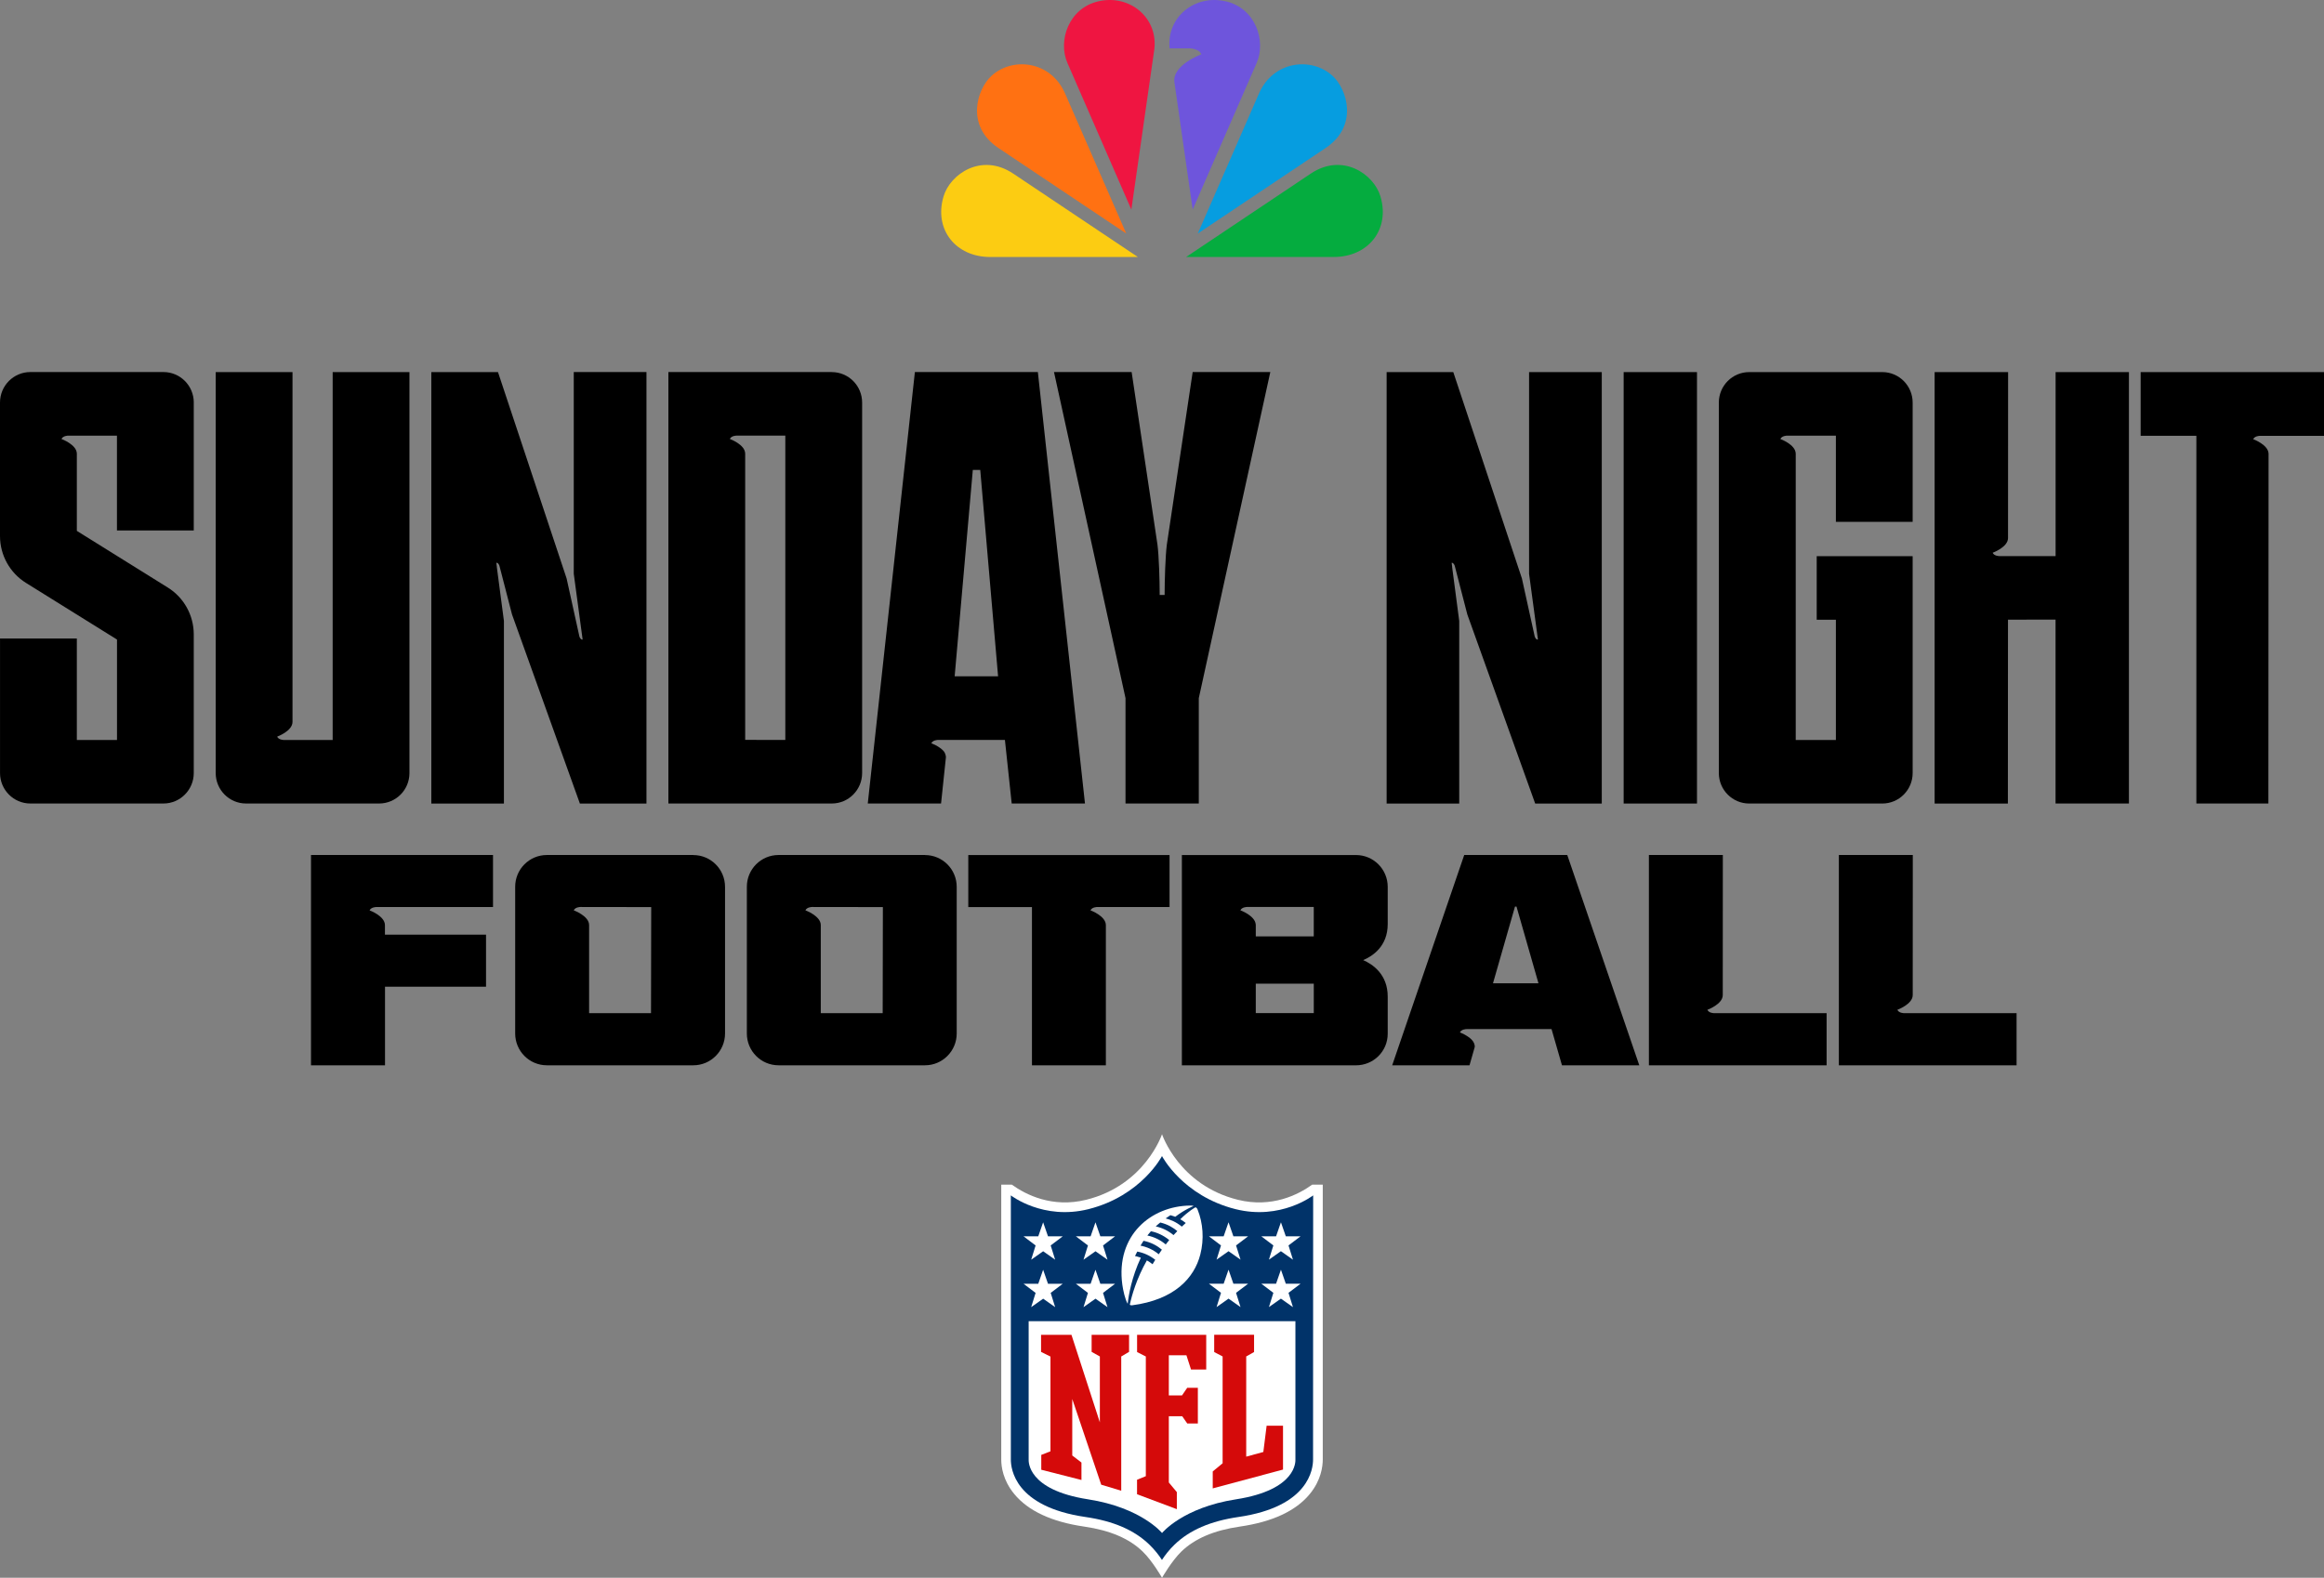
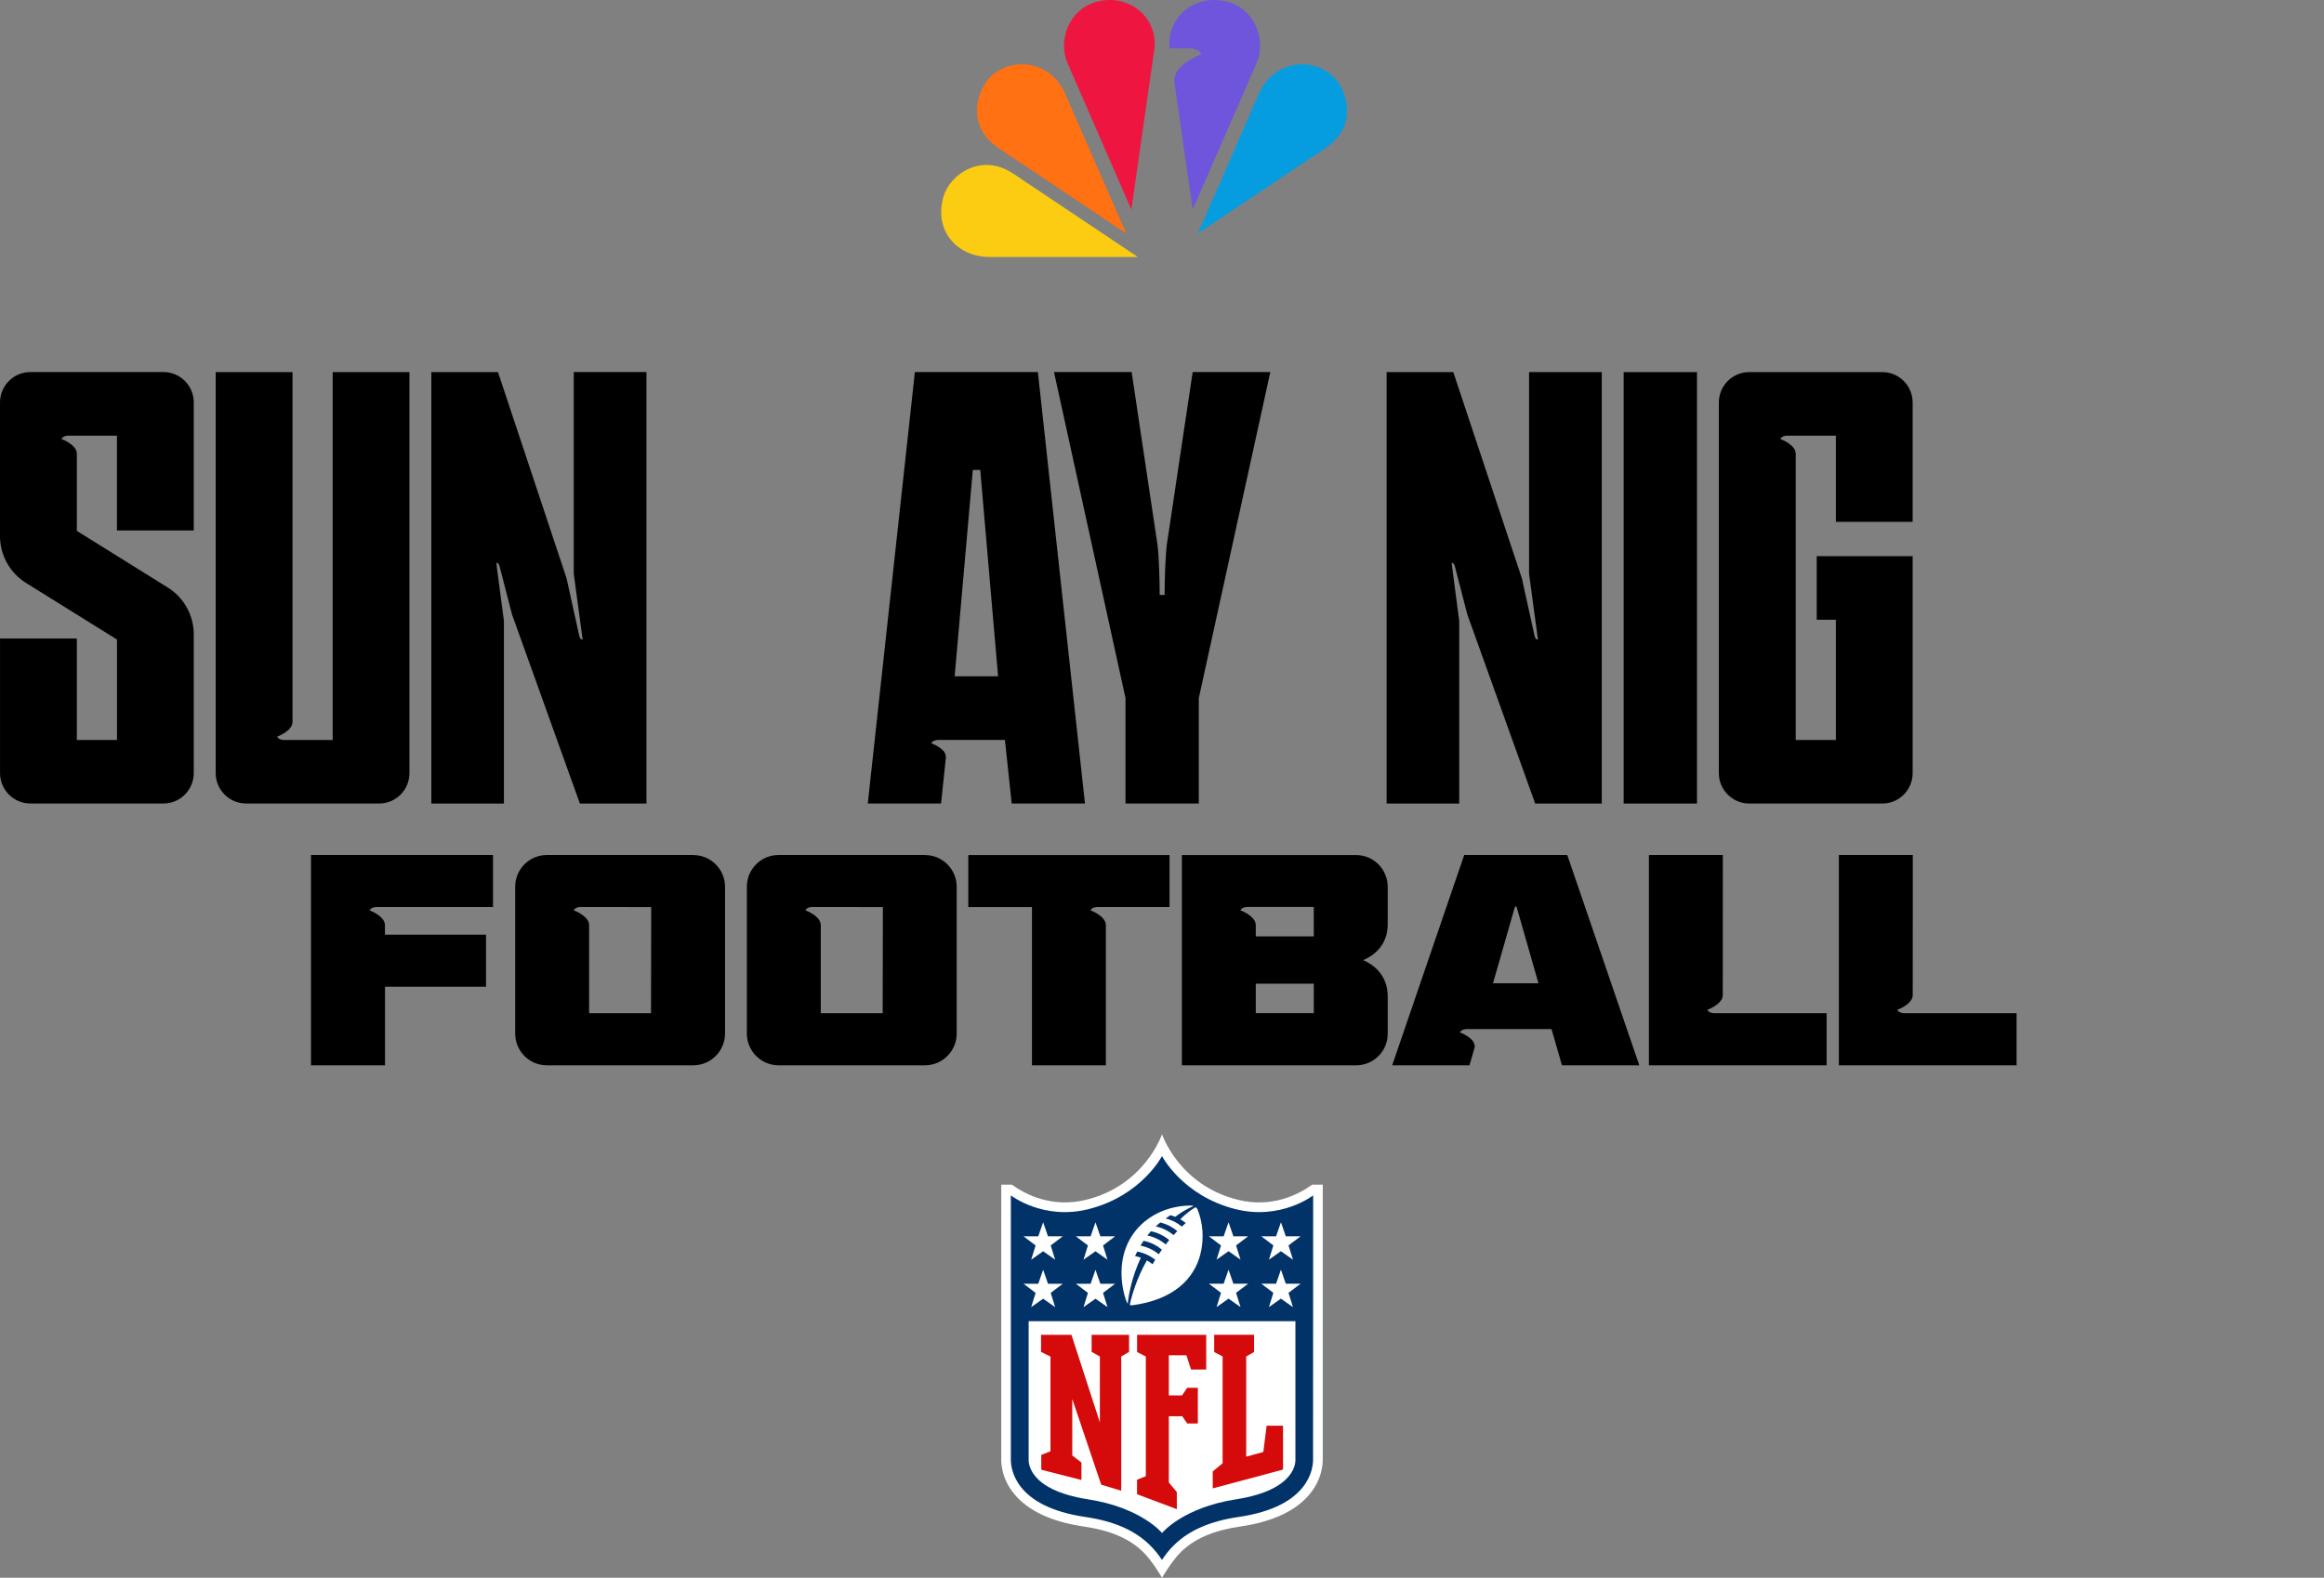
<svg xmlns="http://www.w3.org/2000/svg" xmlns:ns1="http://sodipodi.sourceforge.net/DTD/sodipodi-0.dtd" xmlns:ns2="http://www.inkscape.org/namespaces/inkscape" width="96" height="65.192" viewBox="0 0 96 65.192" fill="none" version="1.1" id="svg40" ns1:docname="SundayNightFootballLight.svg" ns2:version="1.4.2 (f4327f4, 2025-05-13)">
  <rect x="0" y="0" width="96" height="65.192" fill="#808080" stroke="none" />
  <defs id="defs40" />
  <ns1:namedview id="namedview40" pagecolor="#ffffff" bordercolor="#666666" borderopacity="1.0" ns2:showpageshadow="2" ns2:pageopacity="0.0" ns2:pagecheckerboard="0" ns2:deskcolor="#d1d1d1" ns2:zoom="18.90625" ns2:cx="48.026446" ns2:cy="32.661157" ns2:window-width="3840" ns2:window-height="2054" ns2:window-x="3829" ns2:window-y="-11" ns2:window-maximized="1" ns2:current-layer="svg40" />
  <path d="m 54.203,48.951 c -0.571,0.411 -1.663,0.972 -3.069,0.624 -2.436,-0.602 -3.133,-2.709 -3.133,-2.709 0,0 -0.698,2.107 -3.133,2.709 -1.406,0.348 -2.498,-0.213 -3.069,-0.624 h -0.439 v 11.36 c 0,0.288 0.069,0.854 0.535,1.419 0.573,0.699 1.545,1.153 2.888,1.348 1.07,0.156 1.862,0.493 2.419,1.032 0.409,0.396 0.799,1.083 0.799,1.083 0,0 0.404,-0.701 0.799,-1.083 0.557,-0.539 1.351,-0.877 2.419,-1.032 1.344,-0.195 2.316,-0.648 2.888,-1.348 0.464,-0.566 0.533,-1.132 0.534,-1.419 v -11.36 z" fill="#ffffff" id="path1" />
  <path d="m 54.244,49.393 c 0,0 -1.331,1.04 -3.207,0.569 -2.187,-0.549 -3.037,-2.193 -3.037,-2.193 0,0 -0.85,1.644 -3.037,2.193 -1.875,0.471 -3.207,-0.569 -3.207,-0.569 v 10.917 c 0,0.372 0.155,1.947 3.081,2.372 1.156,0.168 2.02,0.541 2.639,1.14 0.223,0.216 0.393,0.434 0.522,0.635 0.131,-0.201 0.299,-0.421 0.522,-0.635 0.622,-0.599 1.484,-0.972 2.639,-1.14 2.926,-0.425 3.081,-2.001 3.081,-2.372 z" fill="#013369" id="path2" />
  <path d="m 48.001,63.345 c 0,0 0.85,-1.051 3.057,-1.393 2.528,-0.392 2.453,-1.584 2.453,-1.644 v -5.717 H 42.492 v 5.717 c 0,0.06 -0.075,1.252 2.453,1.644 2.207,0.343 3.057,1.393 3.057,1.393 z" fill="#ffffff" id="path3" />
  <path d="m 45.433,58.769 v -2.719 l -0.34,-0.191 v -0.705 h 1.547 v 0.705 l -0.324,0.191 v 5.547 l -0.827,-0.249 -1.196,-3.542 v 2.335 l 0.38,0.292 v 0.72 l -1.66,-0.423 v -0.613 l 0.38,-0.149 v -3.914 l -0.389,-0.194 v -0.705 h 1.256 l 1.173,3.616 z" fill="#d50a0a" id="path4" />
  <path d="m 48.281,61.255 0.332,0.399 v 0.705 l -1.644,-0.617 v -0.598 l 0.363,-0.149 v -4.945 l -0.361,-0.183 v -0.713 h 2.856 v 1.435 h -0.628 l -0.19,-0.589 H 48.282 v 1.659 h 0.545 l 0.215,-0.316 h 0.439 v 1.476 h -0.438 l -0.207,-0.299 H 48.282 v 2.734 z" fill="#d50a0a" id="path5" />
  <path d="m 50.096,61.505 v -0.705 l 0.408,-0.337 v -4.414 l -0.348,-0.183 v -0.713 h 1.647 v 0.713 l -0.324,0.183 v 4.14 l 0.707,-0.193 0.136,-1.086 h 0.677 v 1.813 l -2.904,0.778 v 0.002 z" fill="#d50a0a" id="path6" />
  <path d="m 42.778,53.422 -0.498,-0.377 h 0.609 l 0.201,-0.579 0.201,0.579 h 0.609 l -0.498,0.377 0.184,0.589 -0.495,-0.349 -0.495,0.349 0.183,-0.589 z" fill="#ffffff" id="path7" />
  <path d="m 44.94,53.422 -0.498,-0.377 h 0.609 l 0.201,-0.579 0.201,0.579 h 0.609 l -0.498,0.377 0.184,0.589 -0.495,-0.349 -0.495,0.349 0.183,-0.589 z" fill="#ffffff" id="path8" />
  <path d="m 42.778,51.462 -0.498,-0.377 h 0.609 l 0.201,-0.579 0.201,0.579 h 0.609 l -0.498,0.377 0.184,0.589 -0.495,-0.349 -0.495,0.349 0.183,-0.589 z" fill="#ffffff" id="path9" />
  <path d="m 44.94,51.462 -0.498,-0.377 h 0.609 l 0.201,-0.579 0.201,0.579 h 0.609 l -0.498,0.377 0.184,0.589 -0.495,-0.349 -0.495,0.349 0.183,-0.589 z" fill="#ffffff" id="path10" />
  <path d="m 53.407,54.009 -0.495,-0.349 -0.495,0.349 0.183,-0.589 -0.498,-0.377 h 0.61 l 0.201,-0.579 0.201,0.579 h 0.61 l -0.498,0.377 0.183,0.589 z" fill="#ffffff" id="path11" />
  <path d="m 51.244,54.009 -0.495,-0.349 -0.495,0.349 0.183,-0.589 -0.499,-0.377 h 0.609 l 0.201,-0.579 0.201,0.579 h 0.609 l -0.499,0.377 z" fill="#ffffff" id="path12" />
  <path d="m 53.407,52.049 -0.495,-0.349 -0.495,0.349 0.183,-0.588 -0.498,-0.377 h 0.61 l 0.201,-0.579 0.201,0.579 h 0.61 l -0.498,0.377 0.183,0.588 z" fill="#ffffff" id="path13" />
  <path d="m 51.244,52.049 -0.495,-0.349 -0.495,0.349 0.183,-0.588 -0.499,-0.377 h 0.609 l 0.201,-0.579 0.201,0.579 h 0.609 l -0.499,0.377 z" fill="#ffffff" id="path14" />
  <path d="m 49.374,49.89 c 0,0 -0.258,0.135 -0.619,0.49 0.082,0.047 0.173,0.11 0.226,0.154 -0.054,0.048 -0.11,0.101 -0.162,0.15 -0.234,-0.194 -0.479,-0.292 -0.668,-0.339 0.063,-0.045 0.129,-0.09 0.196,-0.133 0.102,0.026 0.2,0.066 0.2,0.066 0.406,-0.311 0.759,-0.445 0.759,-0.445 0,0 -0.041,-0.021 -0.15,-0.019 -1.599,0.021 -3.074,1.22 -2.795,3.272 0.03,0.217 0.114,0.613 0.222,0.787 0.035,-0.341 0.163,-1.097 0.543,-1.906 -0.132,-0.048 -0.241,-0.067 -0.241,-0.067 0.038,-0.082 0.093,-0.185 0.093,-0.185 0.28,0.053 0.529,0.171 0.744,0.341 -0.051,0.084 -0.087,0.138 -0.112,0.182 -0.075,-0.06 -0.151,-0.11 -0.235,-0.157 -0.425,0.748 -0.624,1.454 -0.704,1.825 0.004,0.023 0.05,0.034 0.088,0.03 1.753,-0.228 2.573,-1.125 2.823,-2.099 0.165,-0.638 0.11,-1.306 -0.109,-1.85 -0.015,-0.038 -0.045,-0.103 -0.097,-0.097 z m -1.507,1.938 c -0.229,-0.191 -0.494,-0.307 -0.755,-0.358 0,0 0.08,-0.131 0.125,-0.2 0.319,0.063 0.578,0.213 0.759,0.367 -0.046,0.067 -0.091,0.131 -0.131,0.19 z m 0.288,-0.406 c -0.211,-0.179 -0.469,-0.311 -0.76,-0.37 0.045,-0.057 0.097,-0.119 0.147,-0.176 0.223,0.04 0.507,0.157 0.756,0.363 -0.05,0.061 -0.098,0.122 -0.143,0.182 z m 0.321,-0.388 c -0.222,-0.183 -0.47,-0.302 -0.735,-0.359 0.064,-0.06 0.129,-0.114 0.188,-0.161 0.33,0.079 0.552,0.228 0.704,0.355 -0.054,0.056 -0.106,0.109 -0.156,0.165 z" fill="#ffffff" id="path15" />
  <path d="m 28.637,35.329 h -6.048 c -0.722,0 -1.308,0.587 -1.308,1.312 v 6.062 c 0,0.726 0.585,1.315 1.31,1.315 h 6.049 c 0.722,0 1.31,-0.589 1.31,-1.315 v -6.057 c 0,-0.728 -0.587,-1.315 -1.311,-1.315 z m -1.744,6.534 h -2.558 v -3.639 c 0,-0.378 -0.635,-0.609 -0.635,-0.609 0.061,-0.135 0.267,-0.138 0.279,-0.138 l 2.921,0.004 -0.008,4.38 z" fill="#000000" id="path16" />
  <path d="m 15.546,37.479 c -0.012,0 -0.218,0.003 -0.279,0.138 0,0 0.634,0.231 0.634,0.609 v 0.393 h 4.176 v 2.152 h -4.173 v 3.247 h -3.057 v -8.689 h 7.518 v 2.149 h -4.817 -0.001 z" fill="#000000" id="path17" />
  <path d="m 75.454,41.863 v 2.155 h -7.341 v -8.689 h 3.054 l -0.003,5.788 c 0,0.378 -0.635,0.608 -0.635,0.608 0.061,0.137 0.267,0.139 0.279,0.139 h 4.644 z" fill="#000000" id="path18" />
  <path d="m 83.301,41.863 v 2.155 H 75.96 v -8.689 h 3.054 l -0.003,5.788 c 0,0.378 -0.635,0.608 -0.635,0.608 0.061,0.137 0.267,0.139 0.279,0.139 H 83.3 Z" fill="#000000" id="path19" />
  <path d="m 57.324,38.179 v -1.533 c 0,-0.728 -0.586,-1.316 -1.311,-1.316 h -7.192 v 8.689 h 7.192 c 0.725,0 1.311,-0.58 1.311,-1.306 v -1.535 c 0,-0.922 -0.627,-1.338 -1.013,-1.506 0.386,-0.163 1.013,-0.569 1.013,-1.49 z m -3.054,3.683 h -2.396 v -1.216 h 2.396 z m 0,-3.169 h -2.396 v -0.47 c 0,-0.018 -0.003,-0.036 -0.006,-0.052 -0.053,-0.347 -0.63,-0.557 -0.63,-0.557 0.061,-0.135 0.267,-0.138 0.279,-0.138 h 2.752 v 1.216 z" fill="#000000" id="path20" />
  <path d="m 64.742,35.329 h -4.258 l -2.975,8.689 h 3.194 l 0.211,-0.739 c 0.023,-0.085 -0.025,-0.221 -0.121,-0.319 -0.188,-0.19 -0.487,-0.3 -0.487,-0.3 0.061,-0.135 0.267,-0.138 0.279,-0.138 h 3.506 l 0.431,1.496 h 3.194 l -2.975,-8.689 z m -3.069,5.3 0.908,-3.168 h 0.063 l 0.907,3.168 h -1.879 z" fill="#000000" id="path21" />
  <path d="m 48.312,35.329 v 2.149 h -2.987 c -0.012,0 -0.218,0.003 -0.279,0.138 0,0 0.635,0.231 0.635,0.609 v 5.794 h -3.053 v -6.539 h -2.63 v -2.149 h 8.313 z" fill="#000000" id="path22" />
  <path d="m 38.207,35.329 h -6.048 c -0.722,0 -1.308,0.587 -1.308,1.312 v 6.062 c 0,0.726 0.585,1.315 1.31,1.315 h 6.049 c 0.722,0 1.31,-0.589 1.31,-1.315 v -6.057 c 0,-0.728 -0.587,-1.315 -1.311,-1.315 z m -1.744,6.534 h -2.558 v -3.639 c 0,-0.378 -0.635,-0.609 -0.635,-0.609 0.061,-0.135 0.267,-0.138 0.279,-0.138 l 2.921,0.004 -0.008,4.38 z" fill="#000000" id="path23" />
-   <path d="m 96,15.375 v 2.634 h -2.646 c -0.012,0 -0.218,0.003 -0.279,0.138 0,0 0.624,0.227 0.635,0.599 l -0.007,14.455 h -2.975 v -15.193 h -2.302 v -2.633 H 96 Z" fill="#000000" id="path24" />
-   <path d="m 87.942,15.374 v 17.827 h -3.031 v -7.599 l -1.965,0.003 -0.004,7.598 h -3.026 v -17.828 h 3.035 l -0.003,6.86 c -0.003,0.376 -0.635,0.605 -0.635,0.605 0.061,0.135 0.267,0.138 0.279,0.138 h 2.321 v -7.603 c -4e-4,0 3.028,0 3.028,0 z" fill="#000000" id="path25" />
  <path d="m 70.099,15.375 h -3.029 v 17.827 h 3.029 z" fill="#000000" id="path26" />
  <path d="m 75.837,21.565 v -3.564 h -2.015 c -0.012,0 -0.218,0.003 -0.279,0.139 0,0 0.63,0.228 0.635,0.605 v 11.832 h 1.659 v -4.969 h -0.792 v -2.626 h 3.963 v 8.96 c 0,0.696 -0.562,1.26 -1.254,1.26 h -5.497 c -0.693,0 -1.255,-0.564 -1.255,-1.26 v -15.307 c 0,-0.696 0.562,-1.26 1.255,-1.26 h 5.497 c 0.692,0 1.254,0.564 1.254,1.26 v 4.929 H 75.835 Z" fill="#000000" id="path27" />
  <path d="m 63.163,15.375 v 8.334 c 0,0 0.367,2.717 0.366,2.715 0,0 -0.009,0 -0.009,0.003 -0.055,0.01 -0.107,-0.068 -0.124,-0.127 l -0.529,-2.399 -2.834,-8.525 h -2.754 v 17.827 h 2.999 v -7.546 l -0.293,-2.226 c 0,0 0,-0.007 0.001,-0.01 l -0.02,-0.16 c 0,0 0.001,-0.004 0.003,-0.006 0.054,-0.009 0.107,0.068 0.124,0.127 l 0.519,2.007 2.804,7.815 h 2.75 v -17.829 h -3.004 z" fill="#000000" id="path28" />
-   <path d="m 34.359,15.374 h -6.749 v 17.827 h 6.749 c 0.692,0 1.254,-0.564 1.254,-1.26 v -15.306 c -4e-4,-0.697 -0.562,-1.26 -1.254,-1.26 z m -1.919,15.201 -1.658,-0.003 v -11.828 c -0.003,-0.377 -0.634,-0.606 -0.634,-0.606 0.061,-0.135 0.267,-0.138 0.279,-0.138 h 2.013 v 12.574 z" fill="#000000" id="path29" />
  <path d="m 8.004,16.625 v 5.294 h -3.173 v -3.918 H 2.818 c -0.012,0 -0.218,0.003 -0.279,0.138 0,0 0.635,0.231 0.635,0.609 v 3.188 l 3.756,2.34 c 0.668,0.415 1.074,1.148 1.074,1.938 v 5.728 c 0,0.695 -0.562,1.259 -1.254,1.259 H 1.255 c -0.692,0 -1.254,-0.564 -1.254,-1.259 v -5.558 H 3.174 v 4.192 h 1.659 v -0.003 -4.147 L 1.074,24.086 C 0.406,23.671 0,22.938 0,22.149 v -5.516 c 0,-0.696 0.562,-1.26 1.254,-1.26 h 5.498 c 0.69,0 1.248,0.56 1.253,1.251 v 0.002 z" fill="#000000" id="path30" />
  <path d="m 46.493,33.2 h 3.027 v -4.352 l 2.954,-13.474 h -3.207 l -1.067,7.129 c -0.061,0.466 -0.091,1.513 -0.091,1.982 v 0.098 h -0.205 v -0.098 c 0,-0.47 -0.03,-1.517 -0.091,-1.982 l -1.067,-7.129 h -3.207 l 2.954,13.474 v 4.352 z" fill="#000000" id="path31" />
  <path d="m 23.701,15.374 v 8.334 c 0,0 0.367,2.717 0.366,2.715 0,0 -0.009,0 -0.009,0.003 -0.055,0.01 -0.107,-0.068 -0.124,-0.127 l -0.529,-2.399 -2.834,-8.525 h -2.754 v 17.827 h 2.999 v -7.546 l -0.293,-2.226 c 0,0 0,-0.007 0.001,-0.01 l -0.02,-0.16 c 0,0 0.001,-0.004 0.003,-0.006 0.054,-0.01 0.107,0.068 0.124,0.127 l 0.519,2.007 2.804,7.815 h 2.75 v -17.829 H 23.7 Z" fill="#000000" id="path32" />
  <path d="m 42.874,15.374 h -5.082 l -1.946,17.827 h 3.027 l 0.199,-1.89 c 0.012,-0.101 -0.051,-0.232 -0.09,-0.273 -0.183,-0.208 -0.511,-0.326 -0.511,-0.326 0.061,-0.135 0.267,-0.138 0.279,-0.138 h 2.761 l 0.28,2.627 h 3.027 l -1.946,-17.827 z m -3.439,12.572 0.75,-8.528 h 0.307 l 0.737,8.528 h -1.794 z" fill="#000000" id="path33" />
  <path d="m 16.914,15.374 v 16.576 c -0.004,0.692 -0.563,1.251 -1.253,1.251 h -5.497 c -0.692,0 -1.254,-0.564 -1.254,-1.259 v -16.568 h 3.173 v 14.455 c 0,0.378 -0.634,0.609 -0.634,0.609 0.061,0.135 0.267,0.138 0.279,0.138 h 2.014 v -15.202 h 3.173 z" fill="#000000" id="path34" />
  <path fill-rule="evenodd" clip-rule="evenodd" d="m 50.616,0.052 c -1.264,-0.288 -2.433,0.655 -2.302,1.948 h 0.82 c 0,0 0.382,-0.004 0.494,0.243 0,0 -1.212,0.441 -1.115,1.155 l 0.755,5.261 2.641,-6.055 c 0.403,-0.919 -0.048,-2.275 -1.289,-2.553" fill="#6e55dc" id="path35" />
  <path fill-rule="evenodd" clip-rule="evenodd" d="M 47.002,10.618 41.856,7.175 c -1.31,-0.878 -2.606,0.017 -2.88,0.942 -0.405,1.364 0.502,2.502 1.926,2.502 h 6.099 z" fill="#fccc12" id="path36" />
  <path fill-rule="evenodd" clip-rule="evenodd" d="m 47.677,2.084 c 0.19,-1.337 -1.002,-2.326 -2.293,-2.032 -1.243,0.279 -1.693,1.635 -1.289,2.553 l 2.639,6.055 0.942,-6.575 z" fill="#ef1541" id="path37" />
  <path fill-rule="evenodd" clip-rule="evenodd" d="m 46.525,9.652 -2.533,-5.798 c -0.593,-1.344 -2.164,-1.512 -3.031,-0.724 -0.611,0.556 -1.085,2.069 0.281,2.985 l 5.285,3.537 z" fill="#ff7112" id="path38" />
-   <path fill-rule="evenodd" clip-rule="evenodd" d="m 48.998,10.618 5.146,-3.444 c 1.31,-0.878 2.606,0.017 2.88,0.942 0.405,1.364 -0.502,2.502 -1.926,2.502 h -6.099 z" fill="#05ac3f" id="path39" />
  <path fill-rule="evenodd" clip-rule="evenodd" d="m 49.477,9.652 2.533,-5.798 c 0.593,-1.344 2.164,-1.512 3.031,-0.724 0.611,0.556 1.085,2.069 -0.281,2.985 l -5.285,3.537 z" fill="#069de0" id="path40" />
</svg>